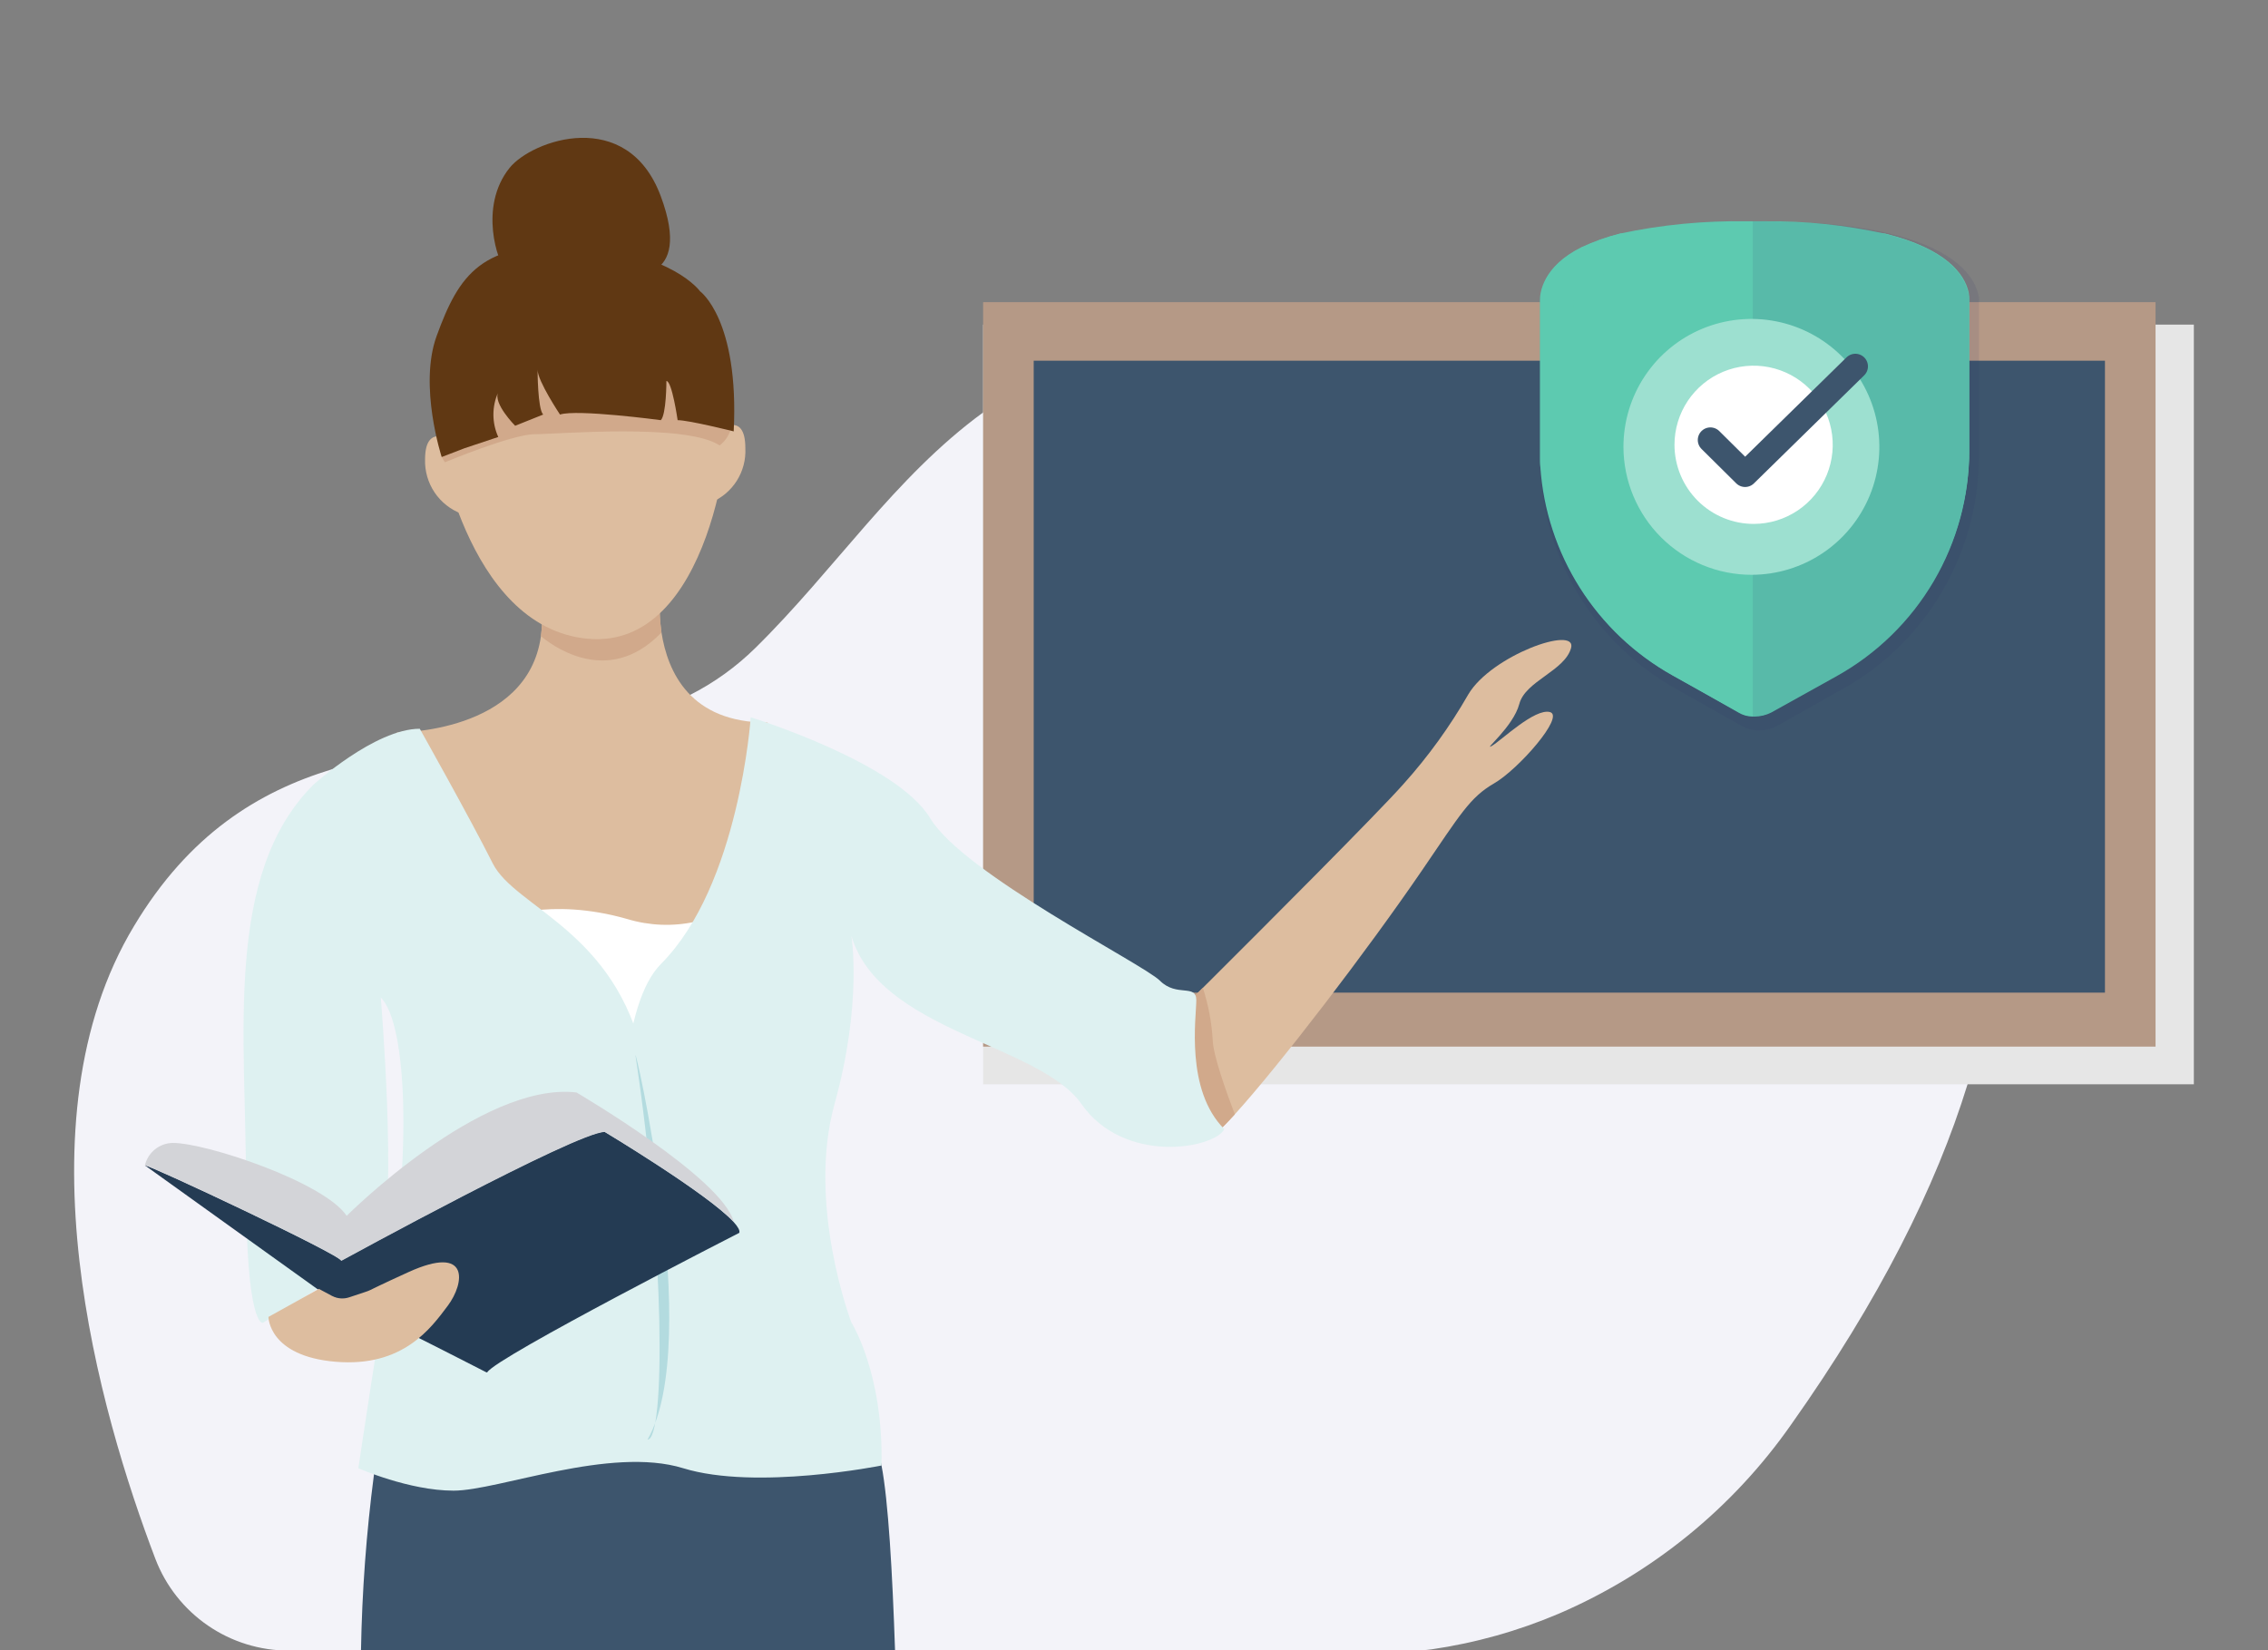
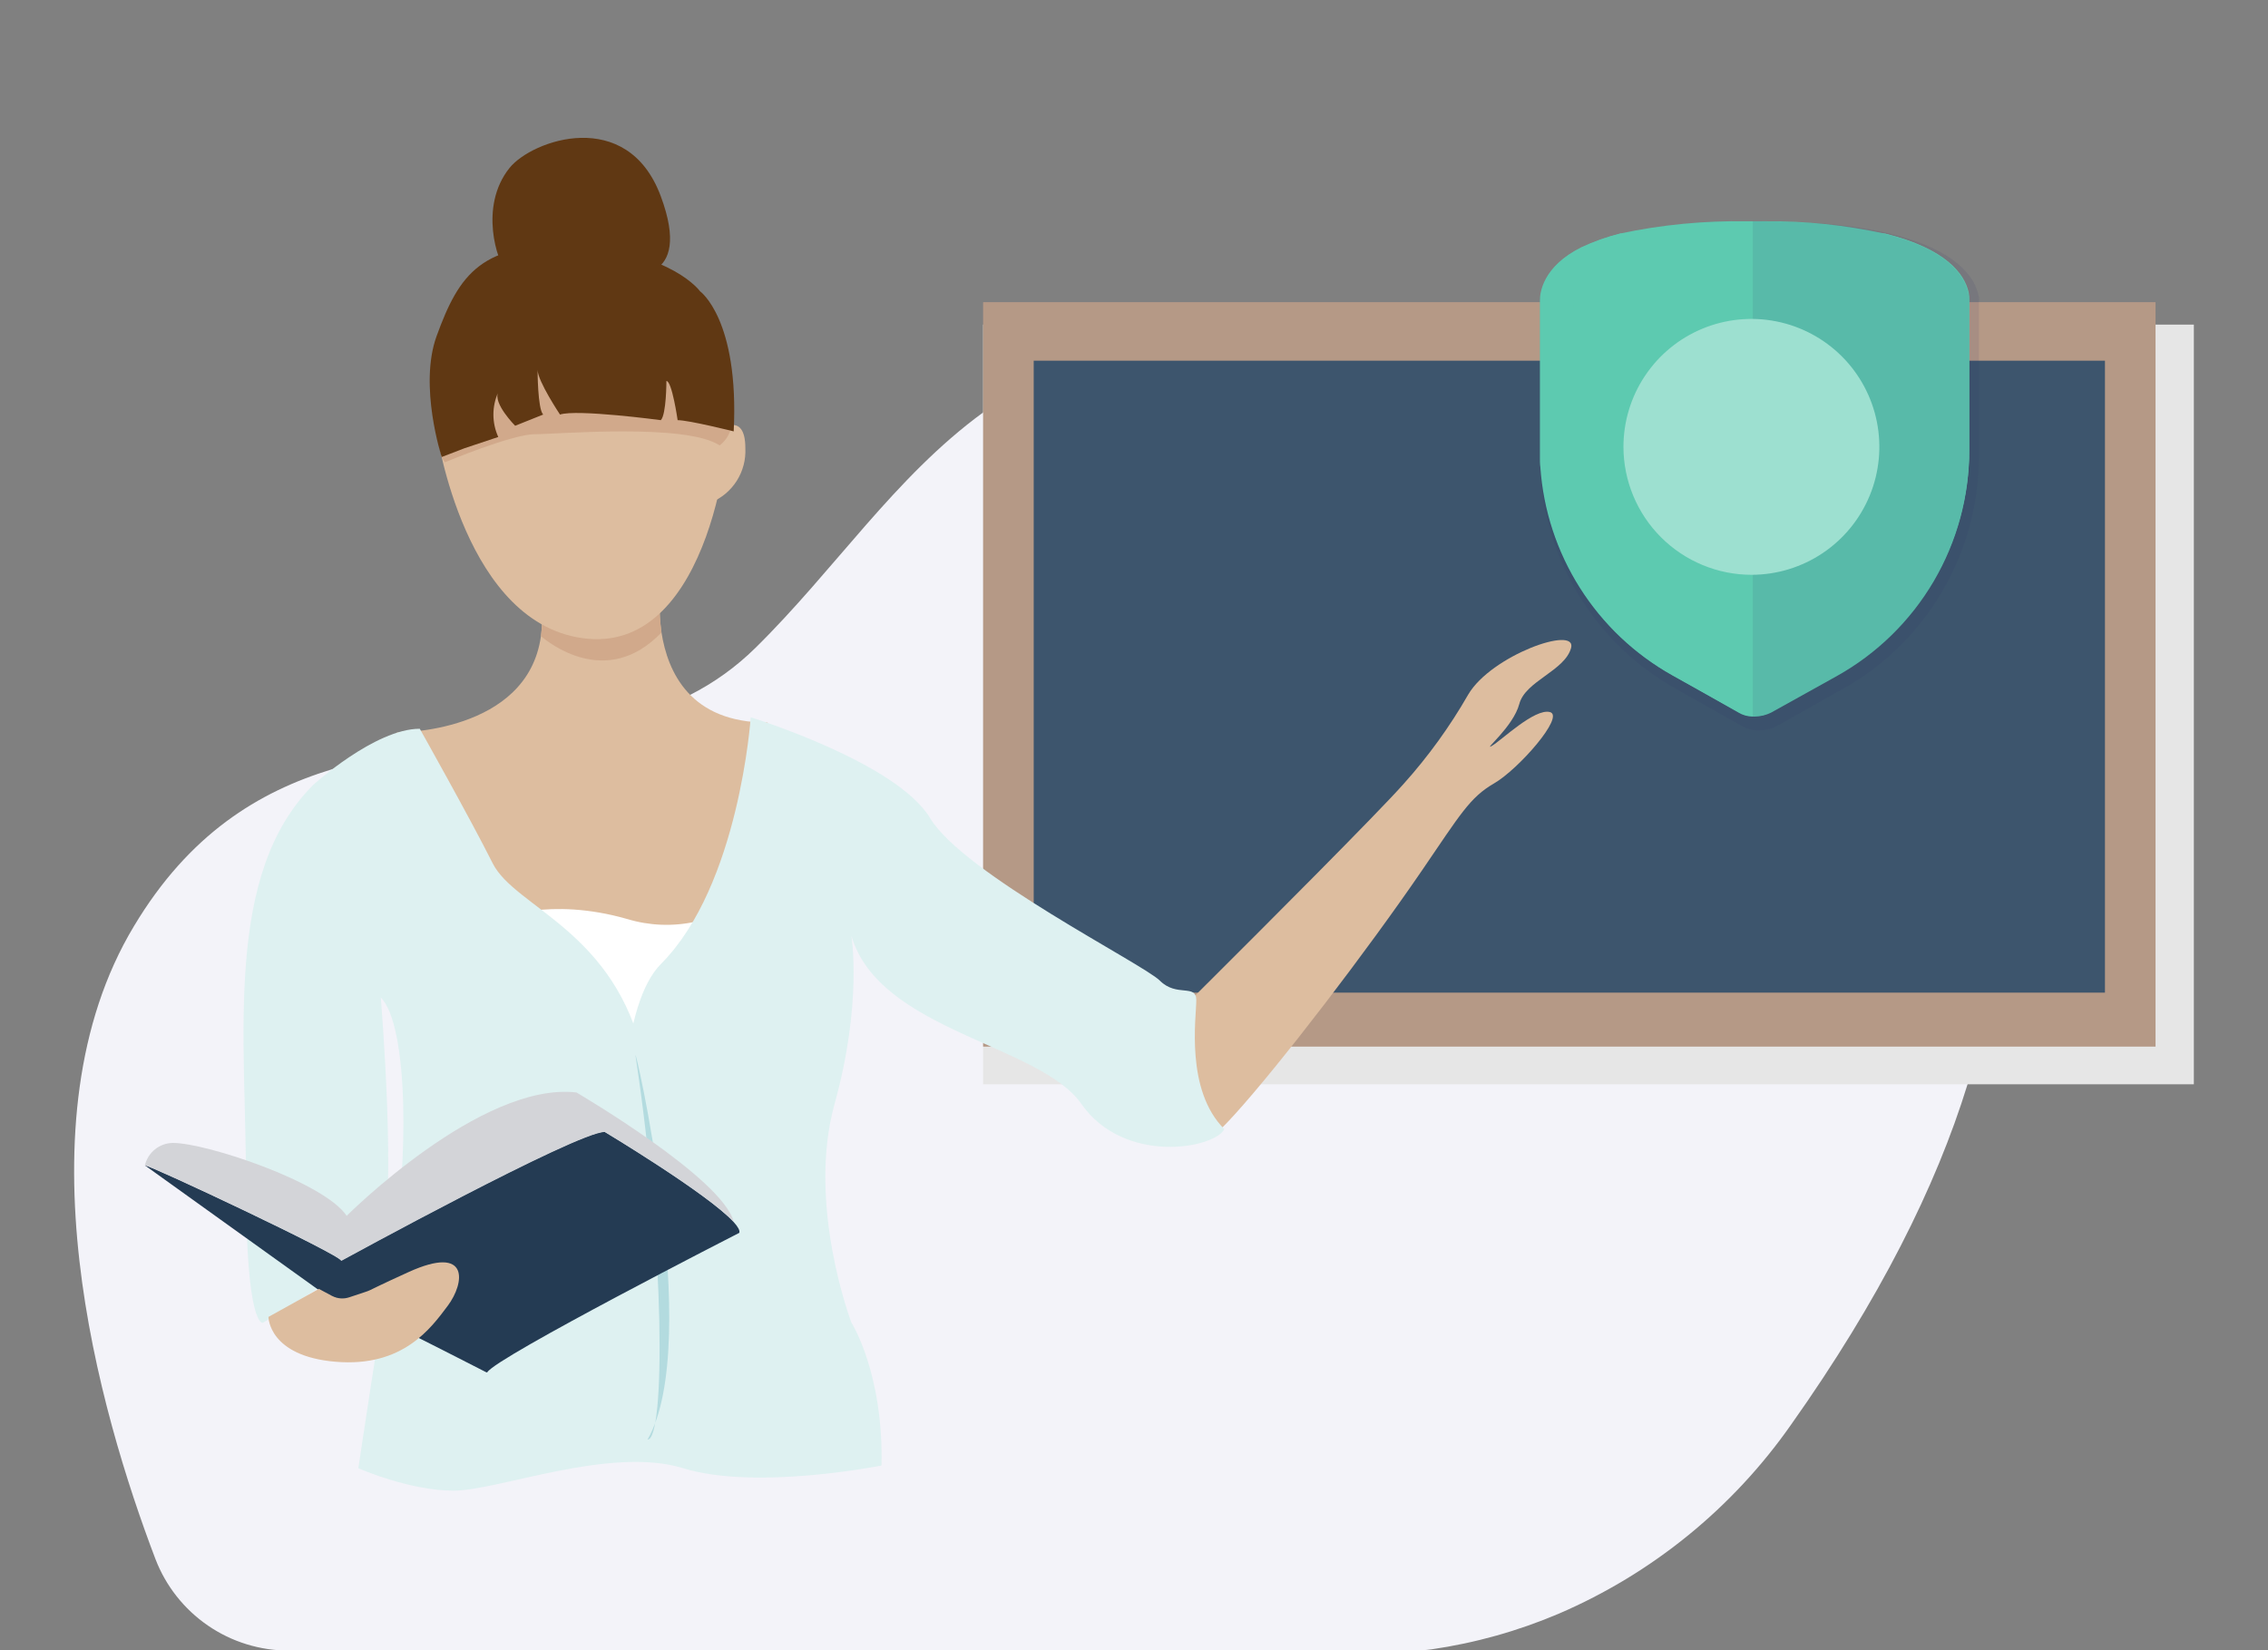
<svg xmlns="http://www.w3.org/2000/svg" width="360" height="262" viewBox="0 0 360 262" fill="none">
  <rect x="0" y="0" width="360" height="262" fill="#808080" stroke="none" />
  <g clip-path="url(#clip0)">
    <path d="M315.76 157.58C315.3 160.38 314.703 163.24 313.97 166.16C313.47 168.16 312.92 170.16 312.3 172.16C307.3 188.4 298.3 206.38 284.3 226.16C275.044 239.39 262.283 249.779 247.45 256.16C240.983 258.915 234.187 260.821 227.23 261.83C226.216 261.967 225.193 262.033 224.17 262.03H45.85C41.257 262.036 36.771 260.646 32.987 258.044C29.202 255.442 26.298 251.751 24.66 247.46C15.79 224.17 2.52 178.11 21.28 147C30 132.45 41 125.69 52.67 122.13C56.099 121.099 59.589 120.284 63.12 119.69C64.893 119.377 66.667 119.103 68.44 118.87C82.76 116.87 97.25 116.58 109.49 110.34C113.322 108.402 116.83 105.882 119.89 102.87C132.51 90.46 142 75.73 156.05 65.48C158.592 63.622 161.266 61.951 164.05 60.48C166.373 59.246 168.775 58.167 171.24 57.25C185.24 52.02 203.63 50.93 230.17 57.25L232.81 57.9C236.75 58.9 240.62 60 244.39 61.21C246.2 61.78 247.98 62.39 249.75 63.02H249.87C252.7 64.02 255.48 65.12 258.19 66.25C260.9 67.38 263.31 68.51 265.79 69.72C268.917 71.253 271.94 72.89 274.86 74.63C275.97 75.29 277.07 75.96 278.14 76.63L278.53 76.88C280.73 78.29 282.84 79.77 284.89 81.3C286.94 82.83 289.16 84.63 291.15 86.41C293.883 88.826 296.458 91.415 298.86 94.16C299.333 94.7 299.793 95.24 300.24 95.78C300.95 96.63 301.63 97.49 302.29 98.37L302.36 98.45C302.8 99.03 303.23 99.62 303.65 100.21C314.63 115.6 319.58 134.64 315.76 157.58Z" fill="#F3F3F9" />
    <path d="M348.23 51.53H156.05V172.13H348.23V51.53Z" fill="#E6E6E6" />
    <path d="M342.15 47.97H156.05V166.15H342.15V47.97Z" fill="#B59986" />
    <path d="M334.12 57.26H164.08V157.58H334.12V57.26Z" fill="#3D556D" />
    <path opacity="0.1" d="M314 46.69C313.34 43.86 310.38 39.69 300.41 37.19C295.53 35.93 289.02 35.19 280.17 35.13H277.3C270.744 35.047 264.2 35.701 257.79 37.08L257.36 37.19C255.172 37.706 253.042 38.44 251 39.38C244.9 42.53 244.44 46.75 244.43 47.97V72.47C244.42 79.96 246.404 87.318 250.179 93.787C253.954 100.257 259.384 105.604 265.91 109.28L276.53 115.28C277.26 115.71 278.093 115.935 278.94 115.93H279.38C280.296 115.924 281.197 115.701 282.01 115.28L292.64 109.28C296.818 106.945 300.557 103.899 303.69 100.28C310.401 92.572 314.101 82.7 314.11 72.48V48C314.177 47.561 314.14 47.112 314 46.69ZM308.64 48V72.47C308.655 80.995 305.698 89.259 300.28 95.84C297.391 99.341 293.87 102.268 289.9 104.47L279.27 110.47L278.94 110.25L278.18 109.82L268.65 104.46C263.429 101.524 259.002 97.36 255.752 92.327C252.502 87.295 250.528 81.547 250 75.58C249.91 74.58 249.87 73.51 249.87 72.47V48C249.87 47.52 250.87 40.84 278.14 40.73H279.23C285.063 40.639 290.893 41.097 296.64 42.1C307.07 44.1 308.48 47.66 308.59 48.01L308.64 48Z" fill="#283168" />
    <path d="M312.58 47.68V71.49C312.585 78.789 310.641 85.958 306.95 92.255C303.258 98.552 297.952 103.749 291.58 107.31L281.17 113.1C280.359 113.517 279.462 113.739 278.55 113.75H278.22C277.408 113.752 276.611 113.527 275.92 113.1L265.51 107.2C259.146 103.63 253.847 98.43 250.157 92.135C246.466 85.84 244.517 78.677 244.51 71.38V47.68C244.51 46.48 244.95 42.33 251.08 39.27C253.05 38.341 255.107 37.607 257.22 37.08H299.22C308.98 39.49 311.83 43.53 312.48 46.37C312.567 46.801 312.601 47.241 312.58 47.68Z" fill="#5DCAB0" />
    <path d="M312.36 46.36C311.7 43.53 308.85 39.49 299.1 37.08C292.887 35.719 286.54 35.065 280.18 35.13H277.3C270.524 35.013 263.758 35.667 257.13 37.08C255.022 37.61 252.969 38.34 251 39.26C244.87 42.32 244.43 46.48 244.43 47.68V71.49C244.43 71.92 244.43 72.34 244.43 72.76C244.43 73.18 244.43 73.69 244.5 74.15C244.968 80.964 247.126 87.554 250.781 93.325C254.435 99.095 259.47 103.864 265.43 107.2L275.87 113C276.571 113.414 277.366 113.642 278.18 113.66H278.61C279.493 113.66 280.36 113.432 281.13 113L291.54 107.21C295.602 104.911 299.249 101.946 302.33 98.44C308.614 91.329 312.231 82.254 312.56 72.77C312.56 72.35 312.56 71.93 312.56 71.5V47.68C312.551 47.233 312.484 46.789 312.36 46.36ZM249.79 47.68C249.79 47.68 249.79 40.58 278.18 40.47H278.51C284.606 40.349 290.698 40.882 296.68 42.06C306.31 44.18 307.21 47.68 307.21 47.68V71.37C307.196 77.716 305.495 83.944 302.281 89.416C299.067 94.888 294.456 99.407 288.92 102.51L278.51 108.4L278.18 108.18L268.1 102.51C263.16 99.783 258.941 95.917 255.793 91.234C252.645 86.55 250.659 81.184 250 75.58C249.831 74.183 249.747 72.777 249.75 71.37L249.79 47.68Z" fill="#5DCAB0" />
    <path opacity="0.1" d="M312.58 47.68V71.49C312.585 78.789 310.641 85.958 306.95 92.255C303.258 98.552 297.952 103.749 291.58 107.31L281.17 113.1C280.4 113.529 279.532 113.753 278.65 113.75H278.22V35.12H278.55C287.64 35.12 294.21 35.88 299.14 37.12C308.9 39.53 311.75 43.57 312.4 46.41C312.511 46.825 312.571 47.251 312.58 47.68Z" fill="#283168" />
    <path d="M278.07 91.25C282.084 91.236 286.004 90.033 289.335 87.793C292.665 85.553 295.258 82.376 296.784 78.664C298.31 74.952 298.703 70.87 297.911 66.935C297.12 63 295.18 59.388 292.337 56.554C289.493 53.721 285.874 51.793 281.937 51.015C277.999 50.237 273.919 50.644 270.212 52.183C266.505 53.722 263.337 56.325 261.108 59.664C258.879 63.002 257.69 66.926 257.69 70.94C257.701 76.335 259.853 81.506 263.675 85.314C267.497 89.123 272.675 91.258 278.07 91.25Z" fill="#9DE0D0" />
-     <path d="M278.4 83.17C280.882 83.16 283.305 82.415 285.364 81.029C287.423 79.643 289.025 77.678 289.968 75.382C290.911 73.086 291.153 70.562 290.663 68.129C290.172 65.696 288.972 63.463 287.214 61.711C285.455 59.96 283.217 58.768 280.782 58.288C278.347 57.807 275.824 58.059 273.532 59.011C271.24 59.963 269.281 61.573 267.903 63.637C266.525 65.702 265.79 68.128 265.79 70.61C265.793 72.263 266.121 73.899 266.756 75.425C267.391 76.951 268.321 78.337 269.492 79.503C270.663 80.669 272.053 81.594 273.581 82.223C275.11 82.852 276.747 83.174 278.4 83.17Z" fill="white" />
-     <path d="M271.49 69.85L277 75.31L294.5 58.16" stroke="#3D556D" stroke-width="4" stroke-linecap="round" stroke-linejoin="round" />
    <path d="M113.85 68.48C113.85 68.48 118.31 64.92 118.31 71.15C118.402 72.98 117.923 74.794 116.94 76.34C115.956 77.886 114.517 79.088 112.82 79.78L113.85 68.48Z" fill="#DDBD9F" />
-     <path d="M142.07 262H57.3C57.462 252.659 58.15 243.334 59.36 234.07C59.71 231.45 59.96 229.97 59.96 229.97H139.15C139.509 230.827 139.768 231.723 139.92 232.64C141 238.16 141.66 249.8 142.07 262Z" fill="#3D556D" />
    <path d="M249.38 102.86C248.38 106.51 242.12 108.1 241.16 111.75C240.2 115.4 235.26 119.3 236.8 118.41C238.34 117.52 243.59 112.41 246.02 113.04C248.45 113.67 241.02 122.13 237.16 124.36C233.3 126.59 231.8 129.27 225.67 138.24C217 150.92 203.11 169.08 196 176.9C193.55 179.6 191.92 181.07 191.61 180.63L188.04 171.92L184.48 163.24L188.04 159.71L190.93 156.82C200.76 147.03 218.77 129 222.78 124.46C226.695 120.102 230.137 115.342 233.05 110.26C236.69 104.05 250.34 99.21 249.38 102.86Z" fill="#DDBD9F" />
    <path d="M99.55 187.71C64.85 192.16 63 116.28 63 116.28C63 116.28 83.69 116.47 85.86 101C86.06 99.498 86.097 97.98 85.97 96.47C85.861 95.124 85.657 93.787 85.36 92.47H104.93C104.785 93.51 104.708 94.559 104.7 95.61C104.67 97.198 104.767 98.787 104.99 100.36C105.99 106.76 109.6 114.71 121.84 114.71C121.8 114.75 134.25 183.26 99.55 187.71Z" fill="#DDBD9F" />
    <path d="M105 100.4C96.23 109.57 86.92 101.86 85.87 101C86.07 99.498 86.107 97.98 85.98 96.47L104.71 95.65C104.68 97.239 104.777 98.827 105 100.4Z" fill="#D1A98B" />
    <path d="M69.3 68.48C69.3 68.48 73.75 99.62 93.3 101.4C112.85 103.18 116.36 68.61 115.54 64.92C113.76 56.92 112.87 40.01 91.54 40.01C70.21 40.01 69.3 59.59 69.3 68.48Z" fill="#DDBD9F" />
    <path d="M79.09 145.89C79.09 145.89 87.09 142.33 99.55 145.89C103.055 146.954 106.774 147.104 110.354 146.325C113.933 145.547 117.254 143.865 120 141.44L110.21 172.58H87.1L79.09 145.89Z" fill="white" />
-     <path d="M196 176.9C193.55 179.6 191.92 181.07 191.61 180.63L188.04 171.92V159.71L190.93 156.82C191.794 159.477 192.318 162.232 192.49 165.02C192.53 167.52 194.73 173.54 196 176.9Z" fill="#D1A98B" />
    <path d="M135.14 148.56C135.14 148.56 136.92 159.24 132.47 175.25C128.02 191.26 135.14 209.95 135.14 209.95C135.14 209.95 140.25 217.95 139.92 232.65C139.92 232.65 120.02 236.65 108.45 233.08C96.88 229.51 79.09 236.64 72 236.64C64.91 236.64 56.88 233.08 56.88 233.08C56.88 233.08 60.82 206.69 62.22 199.27C64.88 185.04 64.88 162.79 60.44 158.35C60.44 158.35 63.11 190.35 60.44 198.35L41.72 210C41.72 210 39.05 210.89 39.05 187.76C39.05 164.63 35.49 138.82 49.73 124.59C49.73 124.59 59.52 115.69 66.63 115.69C66.63 115.69 74.63 129.92 78.2 137.04C81.77 144.16 97.77 147.72 102.2 168.18C106.63 188.64 102.2 230.02 102.2 230.02C102.2 230.02 92.47 165.51 104.92 153.02C117.37 140.53 119.16 113.87 119.16 113.87C119.16 113.87 142.29 120.99 147.63 129.87C152.97 138.75 181.44 153.01 184.11 155.68C186.78 158.35 189.89 156.12 189.89 158.79C189.89 161.46 188.11 173.03 194.34 179.25C192.79 182.31 178.48 184.99 171.65 175.25C165 165.75 139.59 163.68 135.14 148.56Z" fill="#DEF1F1" />
    <path d="M100.89 167.69C100.36 164.15 111.73 212.86 102.79 228.53C105.58 228.53 105.6 198.78 100.89 167.69Z" fill="#B3DBDF" />
-     <path d="M72.18 70.26C72.18 70.26 67.47 66.7 67.47 72.93C67.413 74.794 67.942 76.629 68.983 78.177C70.023 79.725 71.522 80.909 73.27 81.56L72.18 70.26Z" fill="#DDBD9F" />
    <path d="M117.35 195.71C117.35 195.71 78.81 215.41 77.35 217.84C77.325 217.861 77.293 217.873 77.26 217.873C77.227 217.873 77.195 217.861 77.17 217.84C75.17 216.84 53.17 205.45 51.51 205.45L23 185C23.89 185 54.14 199.23 54.14 200.12C54.14 200.12 91.51 179.66 95.96 179.66C95.96 179.66 112.37 189.51 116.44 193.98C117.14 194.75 117.47 195.34 117.35 195.71Z" fill="#243B53" />
    <path d="M116.48 194C112.41 189.55 96 179.7 96 179.7C91.55 179.7 54.18 200.16 54.18 200.16C54.18 199.27 23.93 185 23 185C23.235 183.994 23.802 183.096 24.609 182.45C25.416 181.804 26.417 181.449 27.45 181.44C32.78 181.44 51.45 187.67 55.03 193.01C55.03 193.01 76.38 171.65 91.51 173.43C91.55 173.47 114.71 187 116.48 194Z" fill="#D3D4D8" />
    <path d="M42.61 209.06C42.61 209.06 42.61 215.29 53.29 216.18C63.97 217.07 68.41 210.84 71.08 207.28C73.75 203.72 74.64 197.49 64.85 201.94C55.85 206.03 60.69 204.16 55.45 205.94C55.003 206.092 54.529 206.152 54.058 206.116C53.587 206.08 53.129 205.949 52.71 205.73L50.62 204.61L42.61 209.06Z" fill="#DDBD9F" />
    <path d="M69.75 69.82C69.75 69.82 69.75 72.49 70.64 73.38C70.64 73.38 81.31 68.93 84.87 68.93C88.43 68.93 108.87 67.15 114.23 70.71C115.027 70.1 115.622 69.265 115.937 68.312C116.253 67.36 116.275 66.335 116 65.37L106.22 56.47L84.87 54.69L70.64 59.14L69.75 69.82Z" fill="#D1A98B" />
    <path d="M80.12 42.58C79.12 41.79 75.9 32.88 80.87 26.67C84.43 22.22 99.55 16.88 104.87 31.11C110.19 45.34 99.53 43.57 99.53 43.57L80.12 42.58Z" fill="#603813" />
    <path d="M73.75 71.15L70.11 72.55C70.11 72.55 66.43 61.25 69.3 53.36C72.86 43.57 76.42 38.23 91.55 39.12C106.68 40.01 111.12 46.24 111.12 46.24C111.12 46.24 117.35 50.69 116.46 68.48C116.46 68.48 109.34 66.7 107.56 66.7C107.56 66.7 106.67 60.48 105.78 60.48C105.78 60.48 105.78 65.81 104.89 66.7C104.89 66.7 91.55 64.92 88.89 65.81C88.89 65.81 85.33 60.48 85.33 58.7C85.33 58.7 85.33 64.92 86.22 65.81L81.77 67.59C81.77 67.59 78.2 64 79.09 62.25C78.582 63.368 78.319 64.582 78.319 65.81C78.319 67.038 78.582 68.252 79.09 69.37L73.75 71.15Z" fill="#603813" />
  </g>
  <defs>
    <clipPath id="clip0">
      <rect width="360" height="262" fill="white" />
    </clipPath>
  </defs>
</svg>